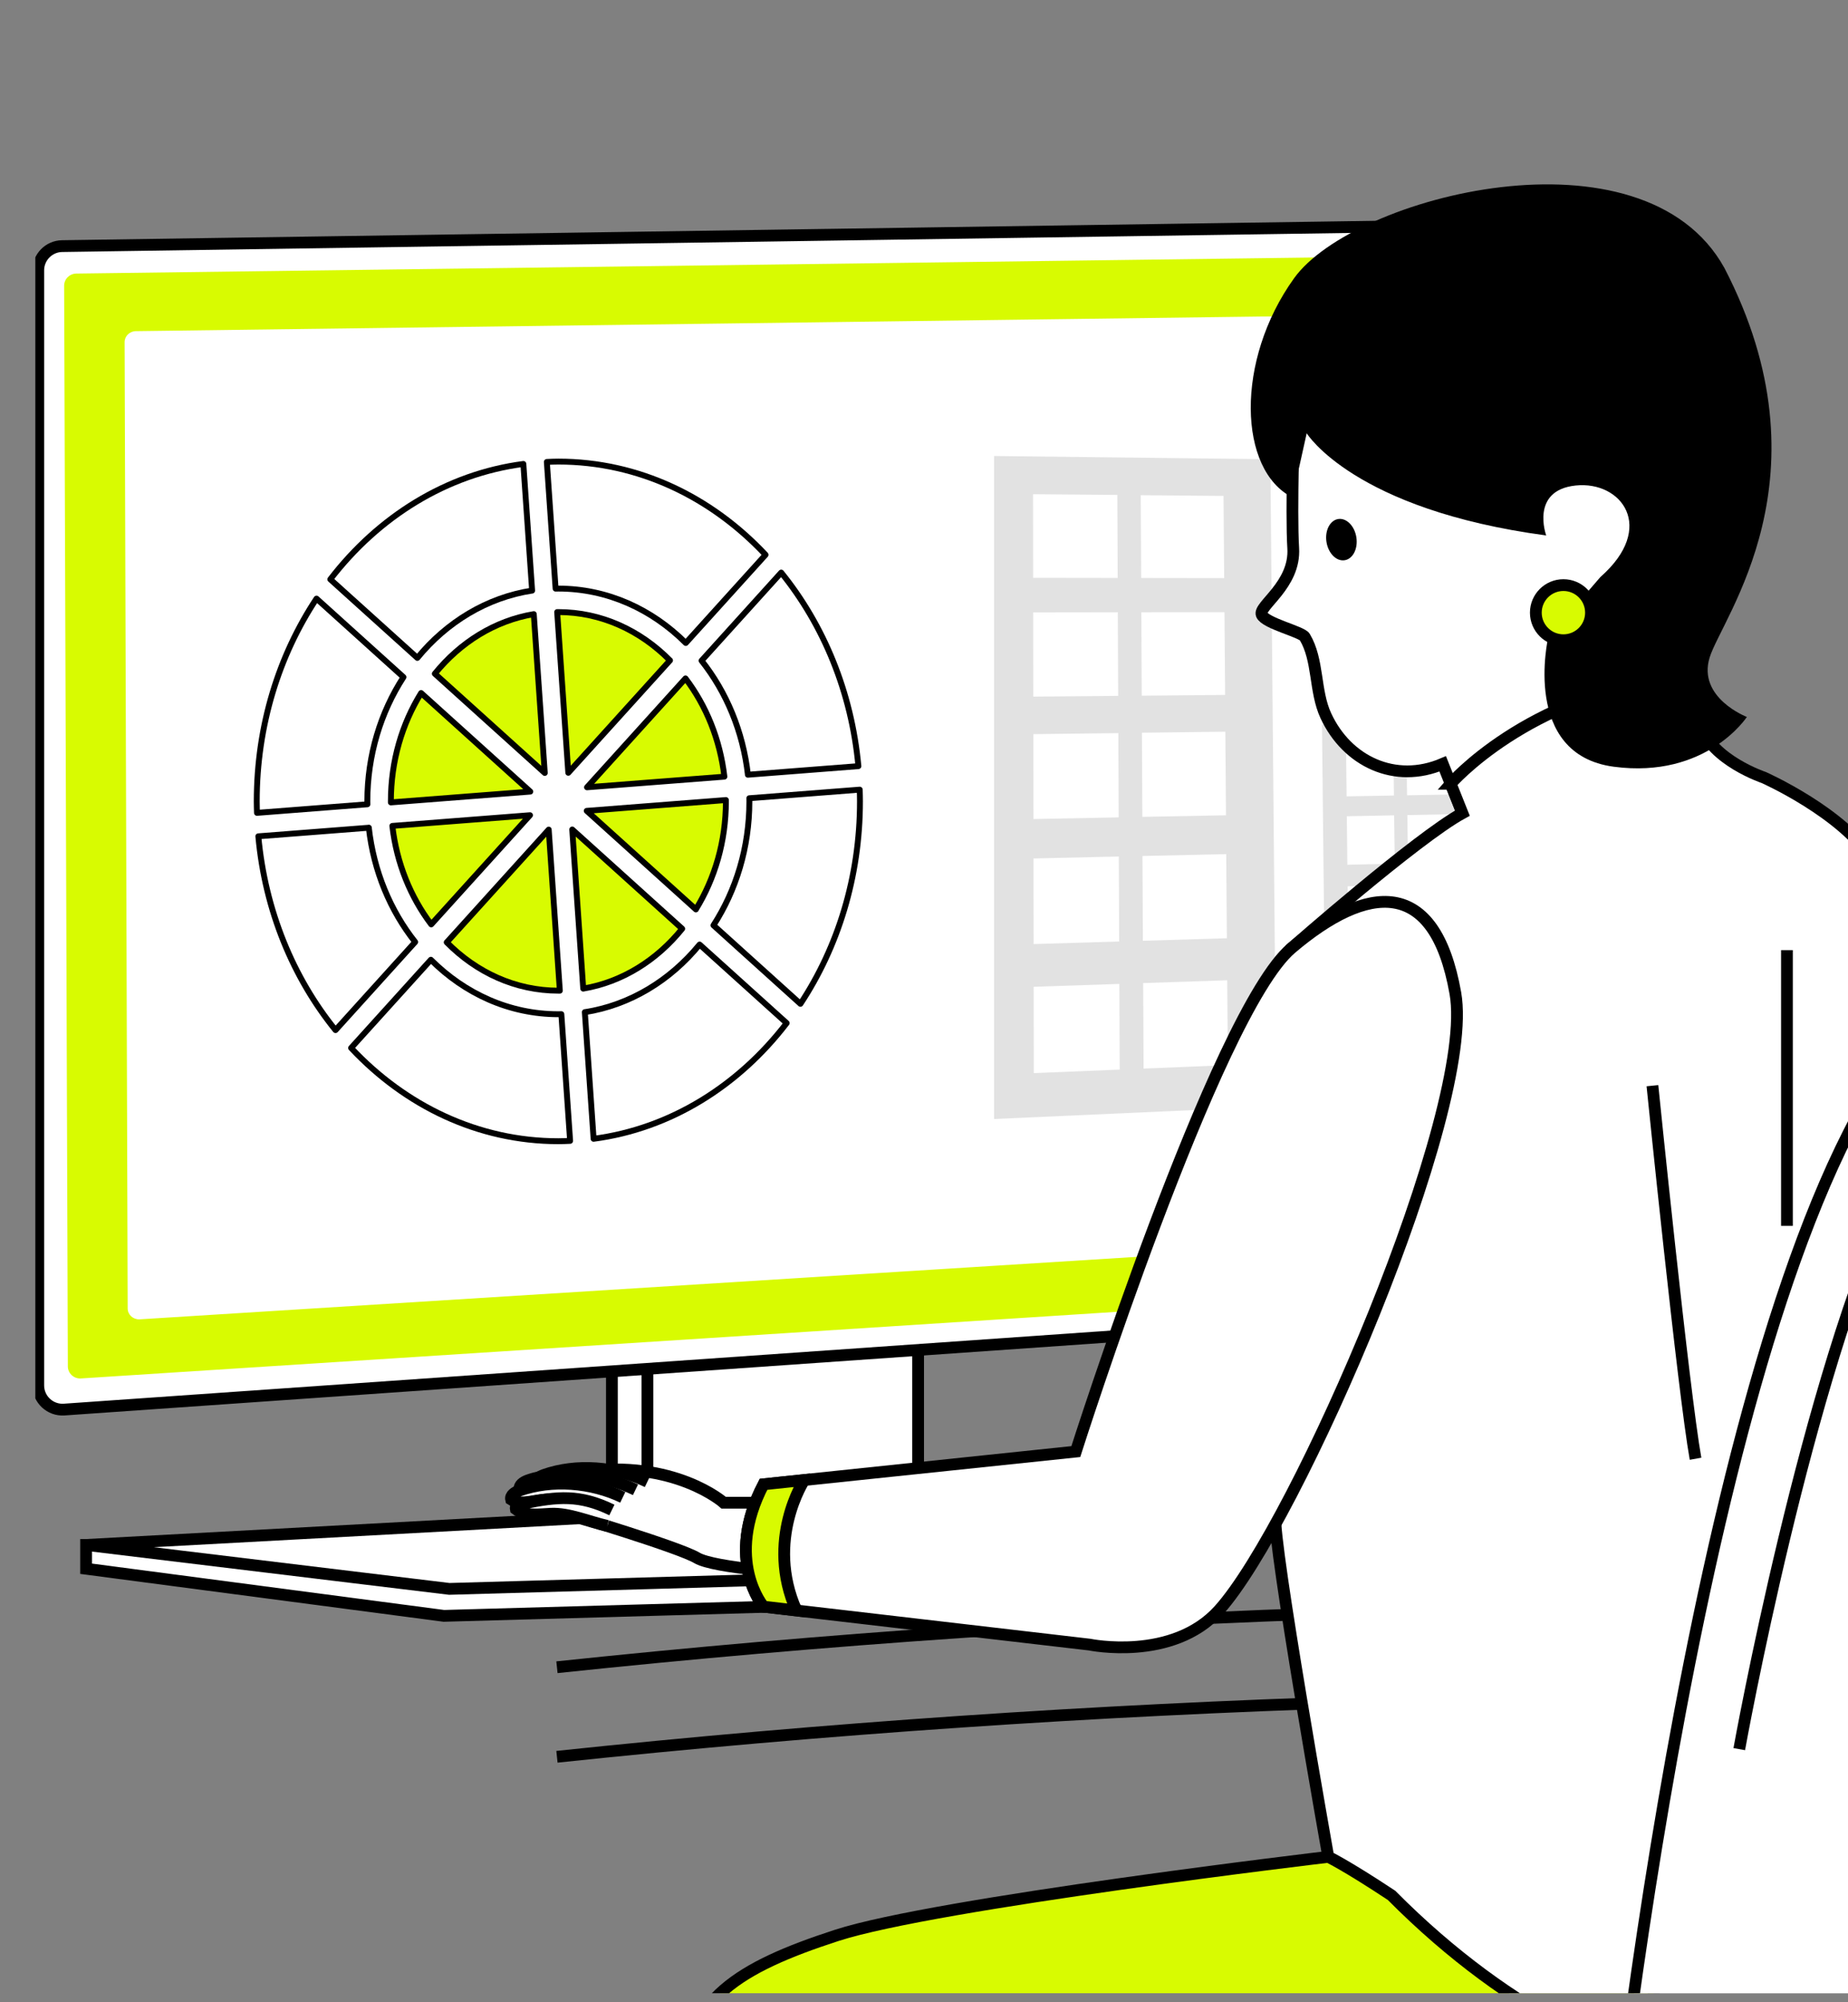
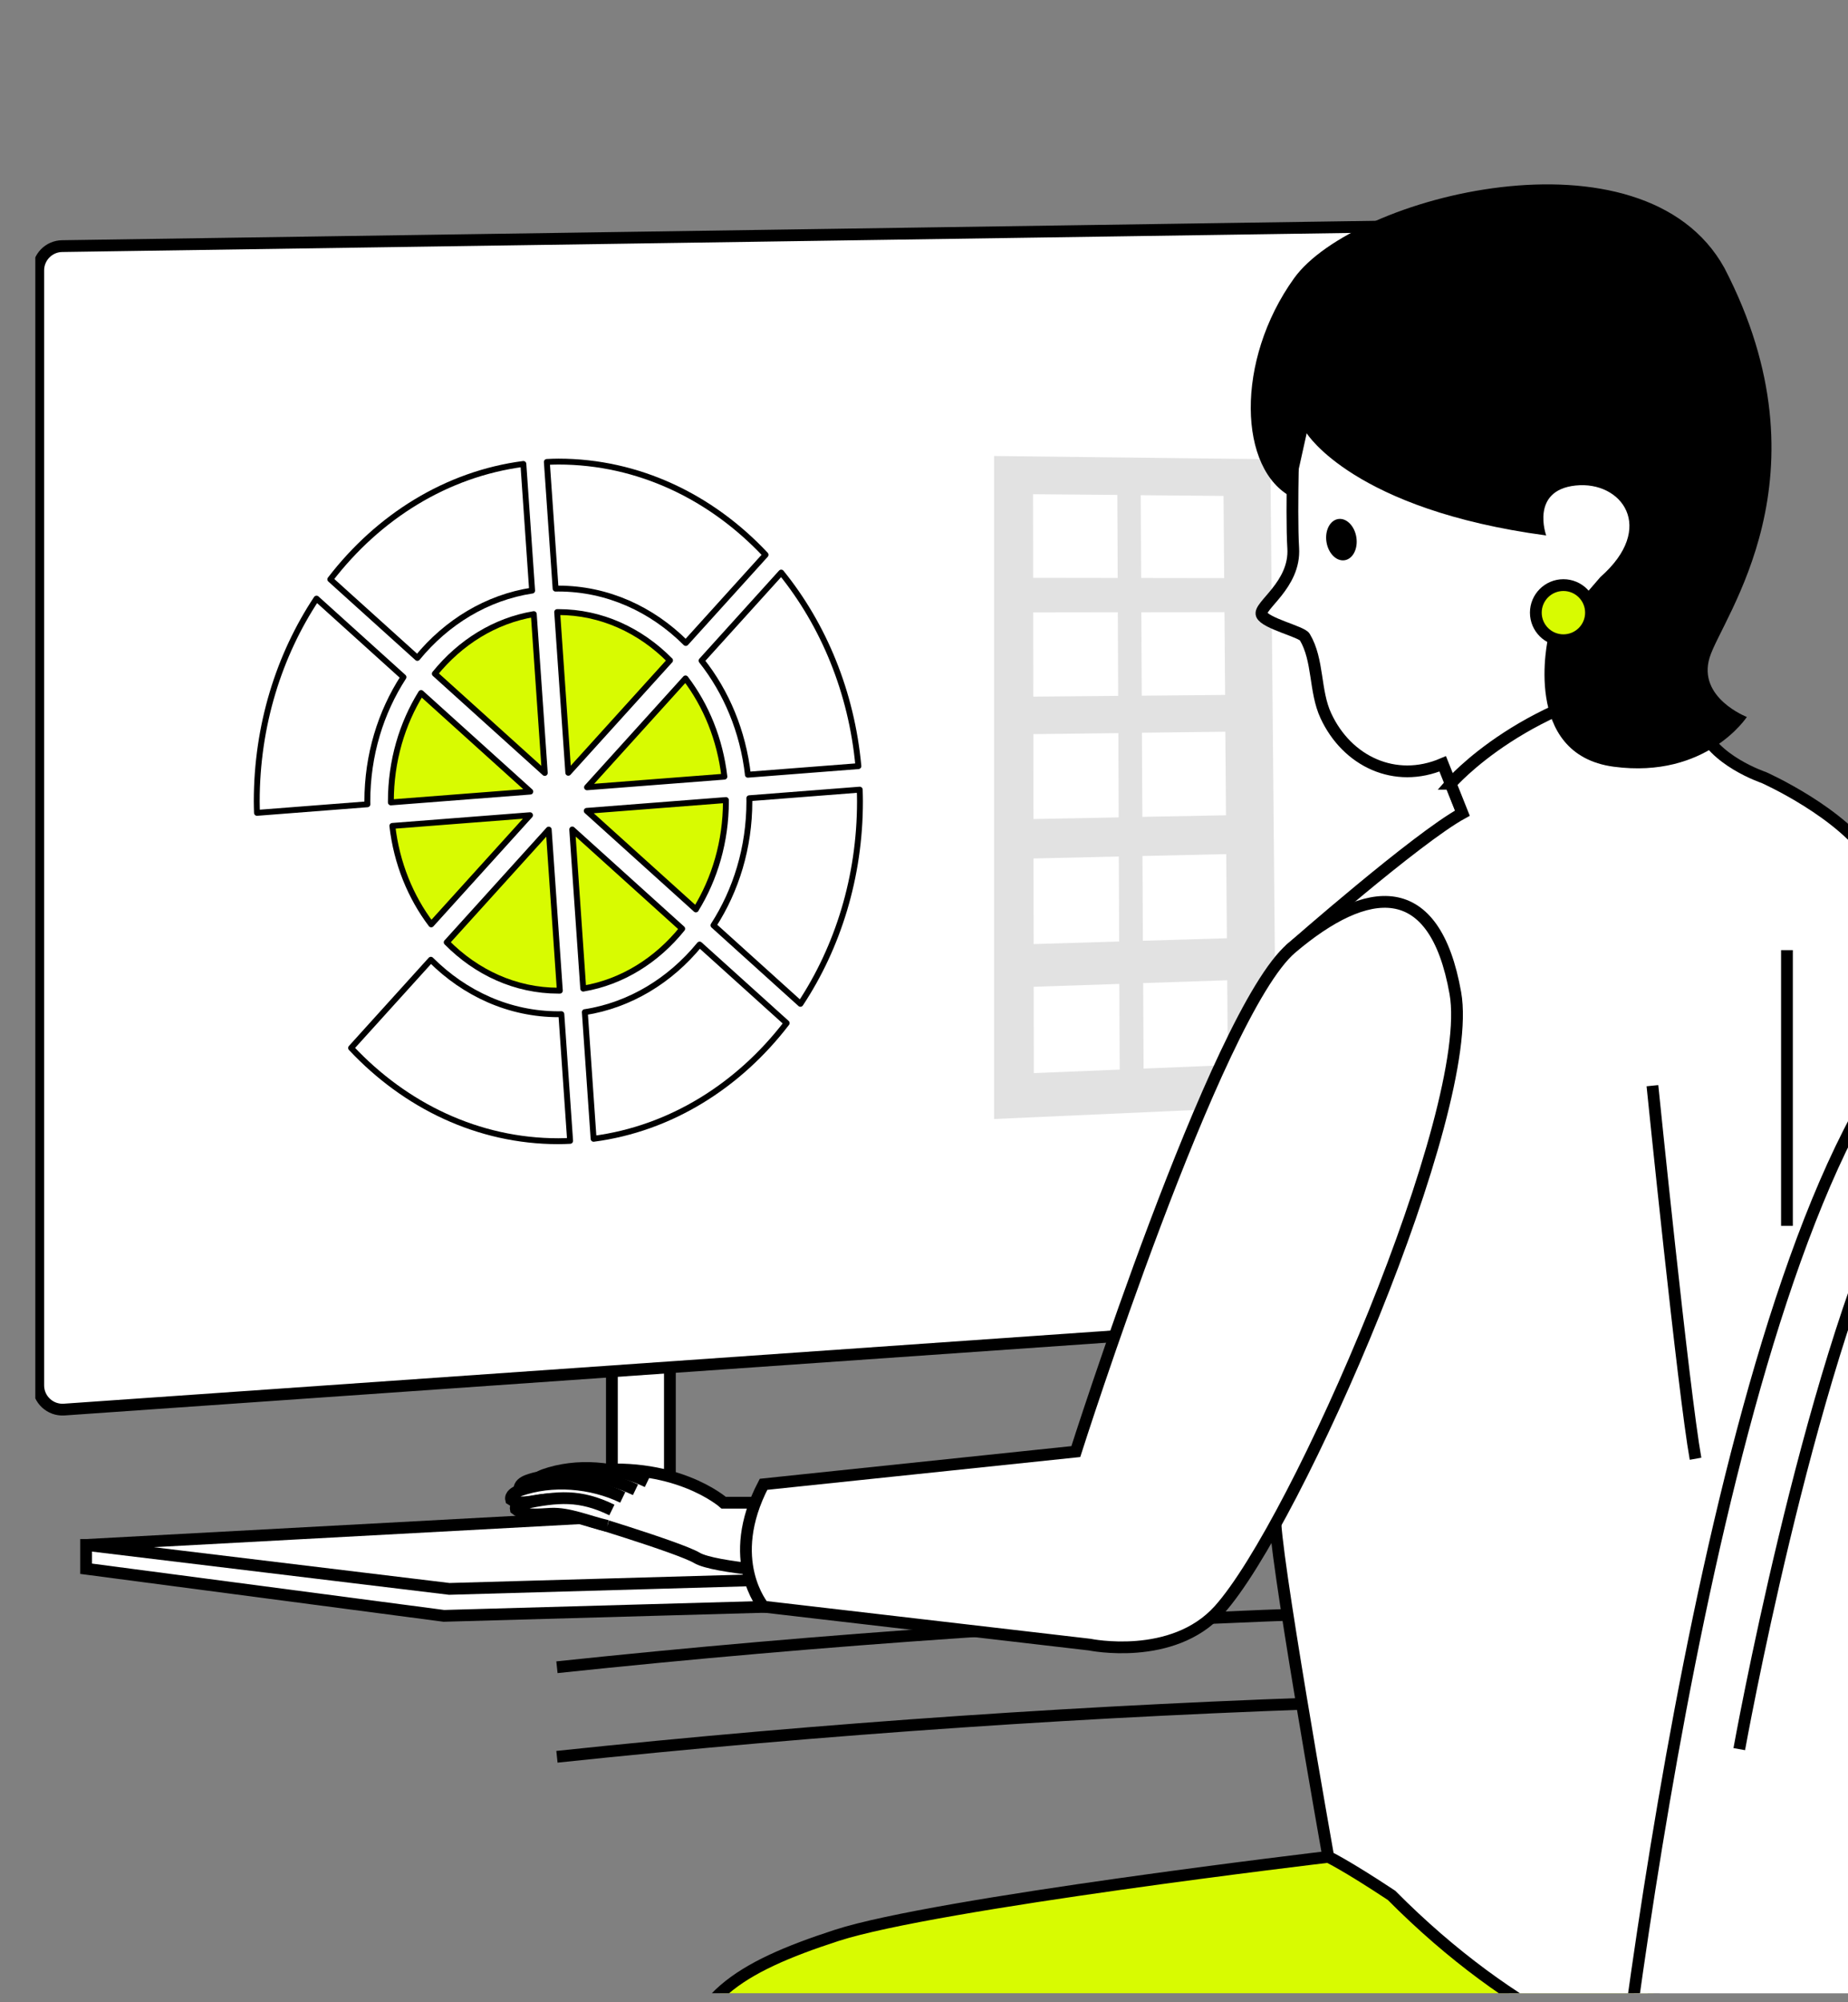
<svg xmlns="http://www.w3.org/2000/svg" width="157" height="170" viewBox="0 0 157 170" fill="none">
  <rect x="0" y="0" width="157" height="170" fill="#808080" stroke="none" />
  <g clip-path="url(#clip0_1613_10461)">
    <g clip-path="url(#clip1_1613_10461)">
      <path d="M51.984 116.445V129.573L56.912 128.79V114.105L51.984 116.445Z" fill="white" stroke="black" stroke-miterlimit="10" />
      <path d="M47.316 141.573C70.091 139.168 92.966 137.606 115.876 136.898C124.173 136.643 132.479 136.493 140.751 135.82C148.782 135.166 156.764 134.014 164.815 133.599" stroke="black" stroke-miterlimit="10" />
-       <path d="M55 115.896V128.256H78V113.256L55 115.896Z" fill="white" stroke="black" stroke-miterlimit="10" />
      <path d="M47.316 149.177C70.091 146.772 92.966 145.21 115.876 144.502C124.173 144.247 132.479 144.098 140.751 143.424C148.782 142.77 156.764 141.618 164.815 141.204" stroke="black" stroke-miterlimit="10" />
      <path d="M7.316 131.189V133.21L37.708 137.211L72.298 136.238L66.845 131.448L7.316 131.189Z" fill="white" stroke="black" stroke-miterlimit="10" />
      <path d="M5.279 20.899L139.52 18.913C140.67 18.898 141.61 19.822 141.61 20.969V108.272C141.61 109.35 140.775 110.248 139.695 110.323L5.454 119.694C4.265 119.778 3.25 118.835 3.25 117.643V22.955C3.25 21.832 4.155 20.914 5.279 20.899Z" fill="white" stroke="black" stroke-miterlimit="10" />
-       <path d="M139.546 22.546C139.536 21.972 139.066 21.513 138.491 21.518L6.479 23.229C5.899 23.239 5.439 23.708 5.449 24.282L5.764 116.026C5.764 116.6 6.244 117.059 6.819 117.054L139.021 108.557C139.596 108.557 140.056 108.078 140.051 107.504L139.546 22.546ZM133.943 104.385L11.822 112.034C11.287 112.034 10.852 111.63 10.847 111.116L10.587 29.062C10.582 28.548 11.007 28.124 11.542 28.119L133.488 26.538C134.018 26.532 134.458 26.942 134.463 27.456L134.898 103.442C134.903 103.956 134.478 104.38 133.943 104.385Z" fill="#D8FB01" />
      <path d="M7.316 131.189L66.675 127.98L69.024 134.043L38.173 134.921L7.316 131.189Z" fill="white" stroke="black" stroke-miterlimit="10" />
      <path d="M47.435 86.123C43.277 86.123 39.484 84.372 36.605 81.498L29.828 88.987C34.421 93.887 40.618 96.906 47.435 96.906C47.77 96.906 48.105 96.891 48.435 96.876L47.69 86.118C47.605 86.118 47.52 86.123 47.43 86.123H47.435Z" fill="white" stroke="black" stroke-width="0.5" stroke-miterlimit="10" stroke-linejoin="round" />
-       <path d="M31.338 70.286L21.947 71.015C22.522 77.322 24.906 83.03 28.505 87.471L35.272 79.991C33.163 77.332 31.748 73.979 31.333 70.281L31.338 70.286Z" fill="white" stroke="black" stroke-width="0.5" stroke-miterlimit="10" stroke-linejoin="round" />
      <path d="M49.685 85.944L50.43 96.701C56.962 95.843 62.745 92.206 66.833 86.877L59.436 80.206C56.942 83.254 53.524 85.35 49.685 85.949V85.944Z" fill="white" stroke="black" stroke-width="0.5" stroke-miterlimit="10" stroke-linejoin="round" />
      <path d="M63.664 68.051C63.664 71.978 62.529 75.61 60.615 78.574L68.002 85.24C71.176 80.435 73.06 74.488 73.06 68.051C73.06 67.717 73.05 67.387 73.04 67.053L63.659 67.782C63.659 67.871 63.664 67.961 63.664 68.051Z" fill="white" stroke="black" stroke-width="0.5" stroke-miterlimit="10" stroke-linejoin="round" />
      <path d="M63.535 65.786L72.926 65.057C72.346 58.761 69.962 53.057 66.369 48.622L59.602 56.101C61.706 58.755 63.12 62.099 63.54 65.786H63.535Z" fill="white" stroke="black" stroke-width="0.5" stroke-miterlimit="10" stroke-linejoin="round" />
      <path d="M47.437 49.979C51.595 49.979 55.388 51.73 58.262 54.599L65.039 47.11C60.446 42.21 54.249 39.196 47.437 39.196C47.107 39.196 46.782 39.211 46.457 39.226L47.202 49.984C47.282 49.984 47.357 49.979 47.437 49.979Z" fill="white" stroke="black" stroke-width="0.5" stroke-miterlimit="10" stroke-linejoin="round" />
      <path d="M31.208 68.051C31.208 64.114 32.348 60.472 34.277 57.498L26.89 50.832C23.702 55.642 21.812 61.605 21.812 68.051C21.812 68.375 21.823 68.7 21.832 69.024L31.213 68.296C31.213 68.216 31.208 68.131 31.208 68.051Z" fill="white" stroke="black" stroke-width="0.5" stroke-miterlimit="10" stroke-linejoin="round" />
      <path d="M45.208 50.153L44.463 39.396C37.936 40.249 32.149 43.876 28.061 49.195L35.457 55.866C37.951 52.823 41.37 50.737 45.208 50.148V50.153Z" fill="white" stroke="black" stroke-width="0.5" stroke-miterlimit="10" stroke-linejoin="round" />
      <path d="M35.776 58.85C34.157 61.46 33.207 64.628 33.207 68.046C33.207 68.076 33.207 68.106 33.207 68.136L45.052 67.218L35.776 58.85Z" fill="#D8FB01" stroke="black" stroke-width="0.5" stroke-miterlimit="10" stroke-linejoin="round" />
      <path d="M56.922 56.081C54.403 53.531 51.079 51.975 47.436 51.975C47.401 51.975 47.371 51.975 47.336 51.975L48.281 65.621L56.922 56.076V56.081Z" fill="#D8FB01" stroke="black" stroke-width="0.5" stroke-miterlimit="10" stroke-linejoin="round" />
      <path d="M61.541 65.945C61.171 62.787 59.992 59.913 58.237 57.608L49.871 66.853L61.541 65.95V65.945Z" fill="#D8FB01" stroke="black" stroke-width="0.5" stroke-miterlimit="10" stroke-linejoin="round" />
      <path d="M59.117 77.222C60.721 74.617 61.67 71.459 61.67 68.051C61.67 68.011 61.67 67.976 61.67 67.936L49.846 68.854L59.122 77.222H59.117Z" fill="#D8FB01" stroke="black" stroke-width="0.5" stroke-miterlimit="10" stroke-linejoin="round" />
      <path d="M45.348 52.149C42.039 52.703 39.1 54.544 36.941 57.209L46.282 65.636L45.348 52.149Z" fill="#D8FB01" stroke="black" stroke-width="0.5" stroke-miterlimit="10" stroke-linejoin="round" />
      <path d="M37.951 80.016C40.47 82.571 43.799 84.123 47.442 84.123C47.482 84.123 47.522 84.123 47.562 84.123L46.617 70.446L37.956 80.016H37.951Z" fill="#D8FB01" stroke="black" stroke-width="0.5" stroke-miterlimit="10" stroke-linejoin="round" />
      <path d="M49.55 83.948C52.858 83.389 55.802 81.538 57.956 78.864L48.615 70.436L49.55 83.948Z" fill="#D8FB01" stroke="black" stroke-width="0.5" stroke-miterlimit="10" stroke-linejoin="round" />
      <path d="M33.332 70.132C33.697 73.3 34.881 76.179 36.636 78.494L45.027 69.224L33.332 70.132Z" fill="#D8FB01" stroke="black" stroke-width="0.5" stroke-miterlimit="10" stroke-linejoin="round" />
      <path d="M84.455 38.727V95.02L108.425 93.947L107.925 38.997L84.455 38.722V38.727ZM95.125 90.824L87.829 91.123L87.819 83.793L95.095 83.549L95.125 90.824ZM95.08 79.946L87.814 80.166L87.804 72.896L95.05 72.731L95.08 79.946ZM95.04 69.408L87.799 69.548L87.789 62.338L95.01 62.253L95.04 69.413V69.408ZM94.996 59.09L87.784 59.155L87.774 51.999L94.966 51.989L94.996 59.09ZM94.956 49.076L87.774 49.066L87.764 41.965L94.925 42.025L94.956 49.071V49.076ZM104.316 90.444L97.154 90.739L97.12 83.479L104.261 83.239L104.316 90.449V90.444ZM104.231 79.672L97.095 79.886L97.06 72.686L104.176 72.527L104.231 79.677V79.672ZM104.156 69.229L97.05 69.363L97.015 62.218L104.101 62.133L104.156 69.224V69.229ZM104.077 59.01L97 59.075L96.965 51.989L104.027 51.98L104.082 59.015L104.077 59.01ZM104.002 49.091L96.95 49.081L96.915 42.05L103.947 42.11L104.002 49.091Z" fill="#E2E2E2" />
-       <path d="M112.312 61.515L112.657 93.757L126.022 93.159L125.517 61.36L112.312 61.51V61.515ZM118.735 91.547L114.681 91.722L114.631 87.545L118.68 87.391L118.735 91.547ZM118.655 85.325L114.611 85.47L114.562 81.313L118.6 81.184L118.655 85.32V85.325ZM118.575 79.278L114.542 79.397L114.492 75.261L118.52 75.156L118.575 79.278ZM118.495 73.335L114.467 73.43L114.422 69.313L118.44 69.234L118.495 73.335ZM118.42 67.552L114.402 67.622L114.357 63.52L118.37 63.466L118.425 67.547L118.42 67.552ZM123.872 91.328L119.864 91.497L119.809 87.346L123.812 87.191L123.872 91.328ZM123.782 85.14L119.779 85.285L119.724 81.154L123.718 81.024L123.777 85.14H123.782ZM123.693 79.123L119.699 79.243L119.644 75.126L123.633 75.022L123.693 79.118V79.123ZM123.603 73.215L119.619 73.31L119.564 69.214L123.543 69.134L123.603 73.215ZM123.513 67.462L119.539 67.532L119.484 63.456L123.453 63.401L123.513 67.462Z" fill="#E2E2E2" />
      <path d="M65.948 127.602H61.48C61.48 127.602 57.307 123.88 49.395 124.978C41.483 126.075 47.171 128.311 47.831 128.46C48.49 128.61 57.741 131.409 59.206 132.287C60.67 133.165 67.852 133.605 67.852 133.605L65.948 127.607V127.602Z" fill="white" stroke="black" stroke-miterlimit="10" />
      <path d="M52.614 126.245C51.205 125.636 50.62 125.711 49.036 125.711C48.011 125.711 46.357 126.589 45.513 126.005C45.422 125.646 45.837 125.377 46.187 125.252C48.981 124.259 52.33 124.538 54.998 125.821" fill="white" />
      <path d="M52.614 126.245C51.205 125.636 50.62 125.711 49.036 125.711C48.011 125.711 46.357 126.589 45.513 126.005C45.422 125.646 45.837 125.377 46.187 125.252C48.981 124.259 52.33 124.538 54.998 125.821" stroke="black" stroke-miterlimit="10" />
      <path d="M52.548 127.298C51.139 126.689 49.27 126.17 47.681 126.17C46.656 126.17 45.002 127.048 44.157 126.464C44.067 126.105 44.482 125.836 44.832 125.711C47.626 124.718 51.319 125.217 53.988 126.504" fill="white" />
      <path d="M52.548 127.298C51.139 126.689 49.27 126.17 47.681 126.17C46.656 126.17 45.002 127.048 44.157 126.464C44.067 126.105 44.482 125.836 44.832 125.711C47.626 124.718 51.319 125.217 53.988 126.504" stroke="black" stroke-miterlimit="10" />
      <path d="M51.594 128.615C50.185 128.006 49.78 127.537 46.701 127.333C45.677 127.263 44.272 127.911 43.423 127.333C43.333 126.973 43.748 126.704 44.097 126.579C46.891 125.586 50.24 125.866 52.908 127.148" fill="white" />
      <path d="M51.594 128.615C50.185 128.006 49.78 127.537 46.701 127.333C45.677 127.263 44.272 127.911 43.423 127.333C43.333 126.973 43.748 126.704 44.097 126.579C46.891 125.586 50.24 125.866 52.908 127.148" stroke="black" stroke-miterlimit="10" />
      <path d="M51.604 129.573C49.99 129.204 48.331 128.47 46.801 128.54C45.777 128.585 44.632 128.775 43.823 128.146C43.753 127.782 44.138 127.732 44.502 127.657C47.381 127.073 49.26 126.894 51.984 128.221" fill="white" />
      <path d="M51.604 129.573C49.99 129.204 48.331 128.47 46.801 128.54C45.777 128.585 44.632 128.775 43.823 128.146C43.753 127.782 44.138 127.732 44.502 127.657C47.381 127.073 49.26 126.894 51.984 128.221" stroke="black" stroke-miterlimit="10" />
      <path d="M109.953 35.08C109.953 35.08 109.673 43.417 109.868 46.546C110.063 49.674 106.879 51.456 107.189 52.194C107.499 52.933 110.578 53.641 110.848 54.09C112.032 56.071 111.662 58.676 112.642 60.781C114.441 64.658 118.524 66.589 122.568 64.863L124.237 69.044C124.237 69.044 139.635 69.897 140.815 62.897L138.665 49.854C138.665 49.854 141.524 37.16 141.289 36.906C141.054 36.651 131.474 33.598 131.474 33.598L114.776 34.326L109.948 35.08H109.953Z" fill="white" stroke="black" stroke-miterlimit="10" />
      <path d="M112.847 157.674C112.847 157.674 79.477 161.616 71.076 164.346C62.674 167.075 58.371 169.809 57.981 176.635C57.591 183.461 68.117 231.067 68.117 231.067C68.117 231.067 78.112 233.407 84.56 229.699L81.191 184.828L136.707 185.975L142.214 161.611L112.847 157.669V157.674Z" fill="#D8FB01" stroke="black" stroke-miterlimit="10" />
      <path d="M114.236 47.573C114.937 47.464 115.383 46.592 115.232 45.625C115.081 44.659 114.39 43.964 113.689 44.073C112.988 44.182 112.542 45.054 112.693 46.021C112.845 46.987 113.535 47.682 114.236 47.573Z" fill="black" />
      <path d="M123.241 66.554C123.241 66.554 129.699 59.075 142.158 57.538C142.158 57.538 143.553 58.711 144.502 61.634C145.452 64.558 149.85 66.025 149.85 66.025C149.85 66.025 156.592 69.024 159.086 73.051C161.58 77.077 164.508 83.733 164.144 97.854C163.779 111.975 160.04 177.917 160.04 177.917C160.04 177.917 138.935 181.819 118.219 160.943C114.31 158.358 112.846 157.674 112.846 157.674C112.846 157.674 108.058 130.75 108.353 128.7C108.648 126.649 109.722 80.51 109.722 80.51C109.722 80.51 120.358 71.17 124.241 69.049L123.246 66.554H123.241Z" fill="white" stroke="black" stroke-miterlimit="10" />
      <path d="M103.566 136.723C99.608 141.114 92.571 139.652 92.571 139.652L67.657 136.753L64.868 136.429C64.868 136.429 61.5 132.482 64.868 126.04L68.327 125.676L91.397 123.261C91.397 123.261 103.276 85.974 109.719 80.51C116.161 75.046 121.883 74.388 123.643 84.337C125.402 94.286 110.158 129.408 103.566 136.723Z" fill="white" stroke="black" stroke-miterlimit="10" />
      <path d="M111.013 36.791C111.013 36.791 114.996 43.278 131.359 45.468C131.359 45.468 129.97 41.636 133.863 41.227C137.756 40.818 140.75 44.795 135.967 48.996L131.529 54.13C131.529 54.13 129.225 64.064 137.102 65.107C144.978 66.15 148.407 60.881 148.407 60.881C148.407 60.881 144.198 59.259 145.243 55.837C146.288 52.414 155.701 40.479 146.5 22.756C139.608 10.302 114.981 16.618 109.943 23.624C104.906 30.629 105.205 39.935 109.803 42.24L111.013 36.786V36.791Z" fill="black" />
      <path d="M132.822 54.365C134.117 54.365 135.166 53.317 135.166 52.025C135.166 50.732 134.117 49.684 132.822 49.684C131.528 49.684 130.479 50.732 130.479 52.025C130.479 53.317 131.528 54.365 132.822 54.365Z" fill="#D8FB01" stroke="black" stroke-miterlimit="10" />
      <path d="M136.257 190.232C136.257 190.232 142.679 122.777 157.773 94.825L208.63 92.191C208.63 92.191 189.139 145.744 185.765 186.719L136.252 190.232H136.257Z" fill="white" stroke="black" stroke-miterlimit="10" />
      <path d="M147.762 148.528C147.762 148.528 153.479 116.775 161.101 100.973L193.052 99.216" stroke="black" stroke-miterlimit="10" />
      <path d="M140.385 92.191C140.385 92.191 143.024 118.187 144.048 123.87" stroke="black" stroke-miterlimit="10" />
      <path d="M151.814 80.68C151.814 80.68 151.814 99.216 151.814 104.091" stroke="black" stroke-miterlimit="10" />
-       <path d="M68.327 125.681C68.327 125.681 64.988 130.75 67.657 136.753L64.868 136.429C64.868 136.429 61.5 132.482 64.868 126.04L68.327 125.676V125.681Z" fill="#D8FB01" stroke="black" stroke-miterlimit="10" />
    </g>
  </g>
  <defs>
    <clipPath id="clip0_1613_10461">
      <rect width="157" height="169" fill="white" transform="translate(0 0.256)" />
    </clipPath>
    <clipPath id="clip1_1613_10461">
      <rect width="206" height="235" fill="white" transform="translate(3 11.256)" />
    </clipPath>
  </defs>
</svg>